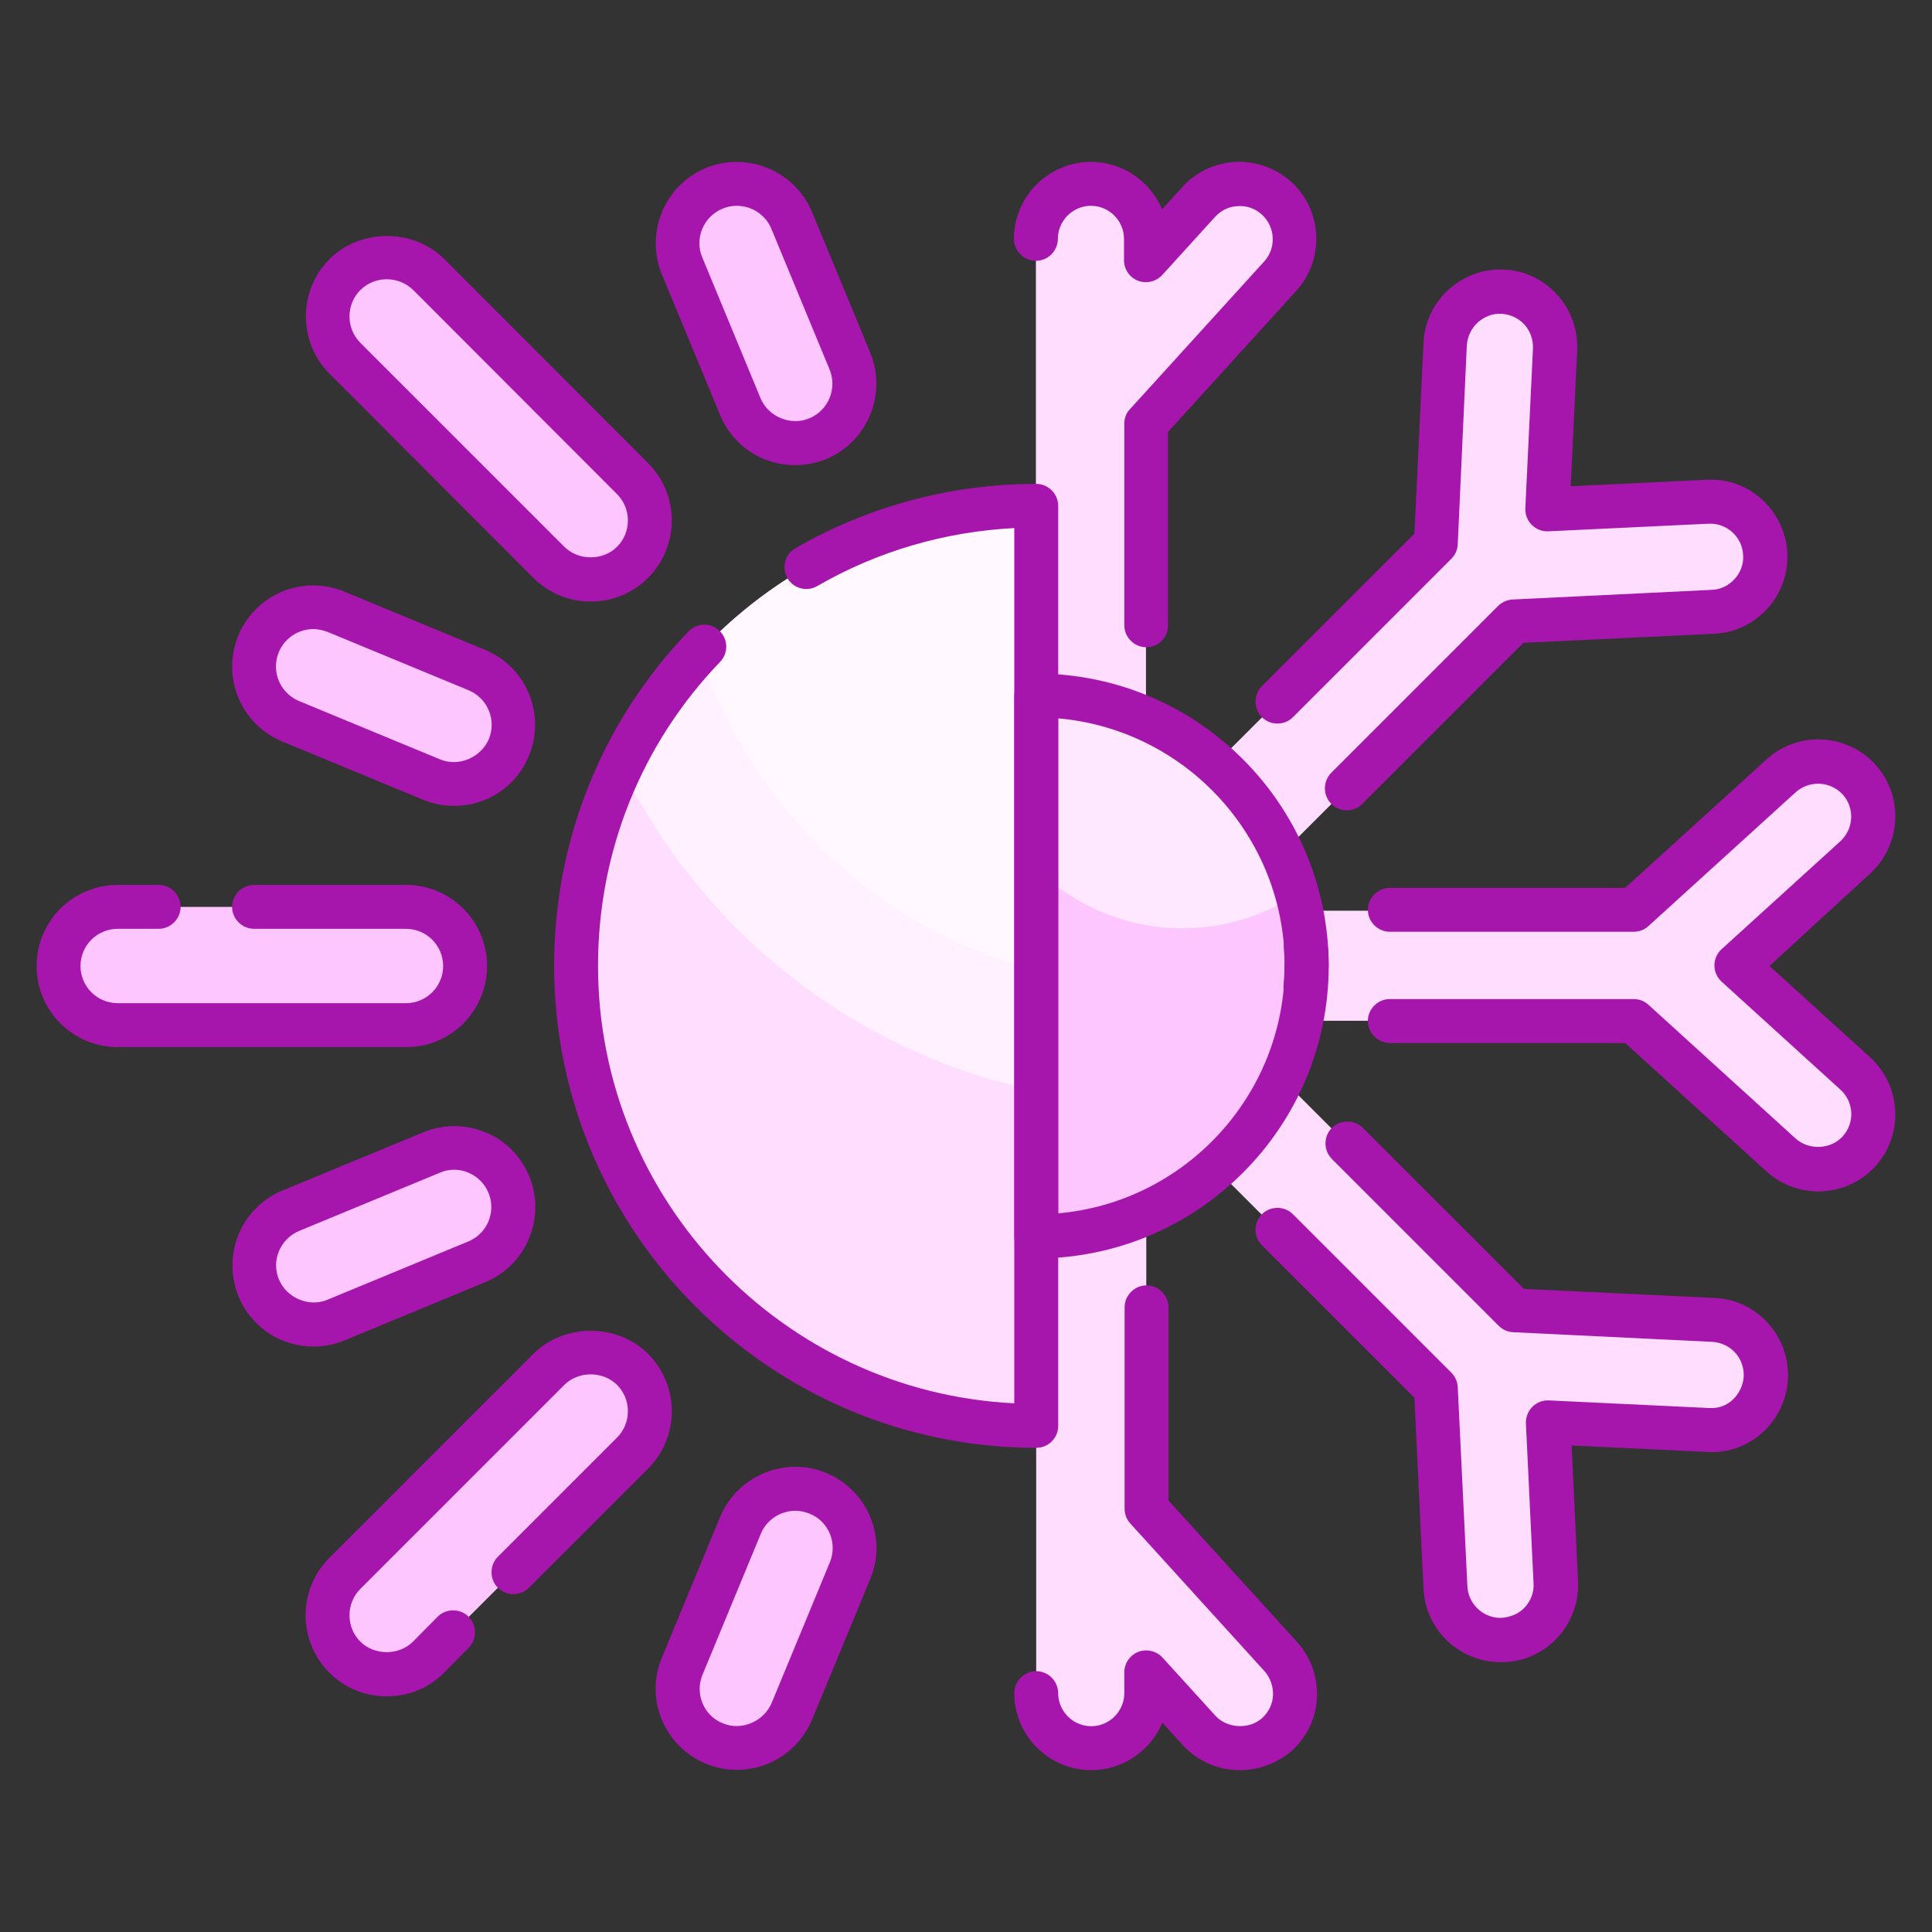
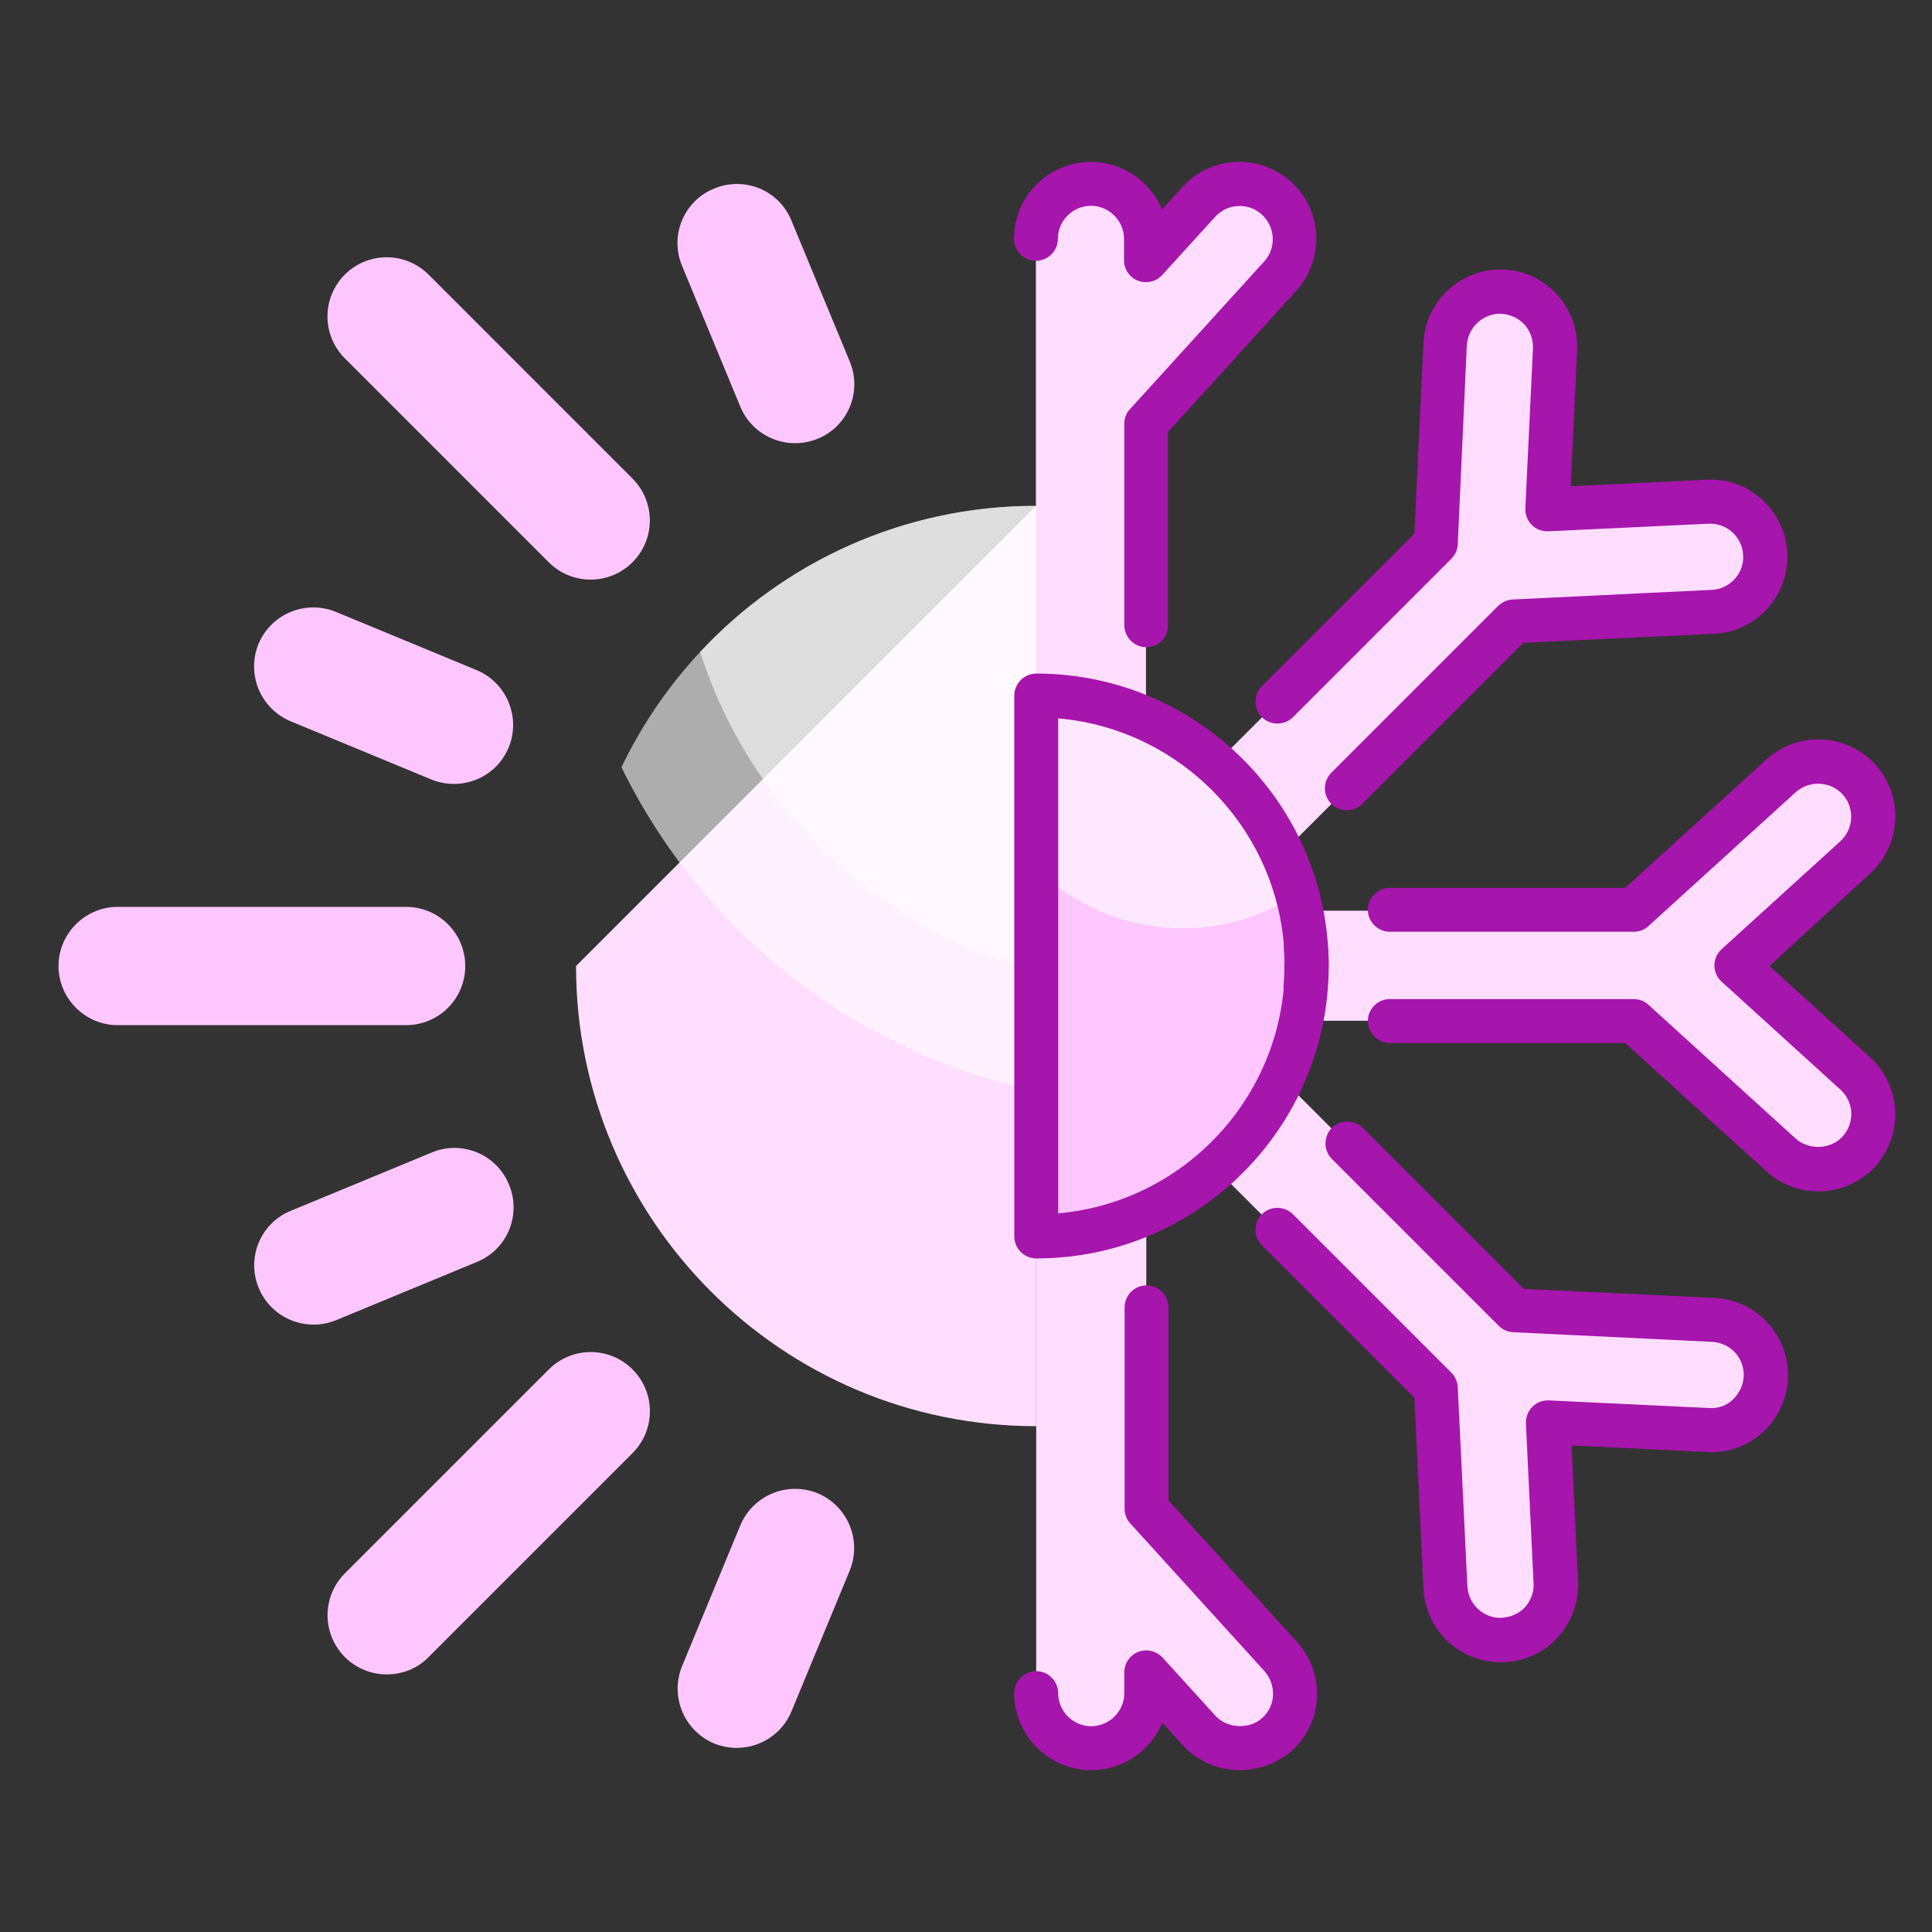
<svg xmlns="http://www.w3.org/2000/svg" width="110" height="110" viewBox="0 0 110 110" fill="none">
  <rect x="0" y="0" width="110" height="110" fill="#333333" stroke="none" />
-   <path d="M32.797 55.001C32.797 69.434 44.497 81.201 58.997 81.201V28.801C44.497 28.801 32.797 40.501 32.797 55.001Z" fill="#FEDDFF" />
+   <path d="M32.797 55.001C32.797 69.434 44.497 81.201 58.997 81.201V28.801Z" fill="#FEDDFF" />
  <path d="M23.132 58.368H6.699C4.849 58.368 3.332 56.851 3.332 55.001C3.332 53.151 4.849 51.634 6.699 51.634H23.115C24.008 51.632 24.866 51.985 25.498 52.614C26.131 53.244 26.488 54.1 26.49 54.993C26.493 55.886 26.14 56.743 25.51 57.376C24.88 58.009 24.025 58.365 23.132 58.368ZM22.015 95.334C21.349 95.334 20.698 95.136 20.145 94.766C19.591 94.396 19.16 93.87 18.905 93.255C18.65 92.639 18.583 91.963 18.712 91.309C18.842 90.656 19.162 90.056 19.632 89.584L31.249 77.968C31.881 77.336 32.738 76.98 33.632 76.98C34.526 76.98 35.383 77.336 36.015 77.968C36.648 78.6 37.003 79.457 37.003 80.351C37.003 81.245 36.648 82.102 36.015 82.734L24.399 94.351C23.749 95.018 22.882 95.334 22.015 95.334ZM33.632 33.001C32.765 33.001 31.899 32.668 31.249 32.018L19.632 20.401C19.319 20.088 19.071 19.716 18.901 19.308C18.732 18.899 18.645 18.46 18.645 18.018C18.645 17.575 18.732 17.137 18.901 16.728C19.071 16.319 19.319 15.947 19.632 15.634C19.945 15.321 20.317 15.073 20.726 14.904C21.134 14.734 21.573 14.647 22.015 14.647C22.458 14.647 22.896 14.734 23.305 14.904C23.714 15.073 24.086 15.321 24.399 15.634L36.015 27.251C36.486 27.723 36.806 28.323 36.935 28.976C37.065 29.629 36.998 30.306 36.743 30.921C36.488 31.537 36.056 32.062 35.502 32.432C34.949 32.803 34.298 33.001 33.632 33.001ZM45.265 25.234C43.949 25.234 42.682 24.451 42.149 23.151L38.832 15.134C38.115 13.418 38.932 11.434 40.665 10.734C42.399 10.018 44.365 10.834 45.065 12.568L48.382 20.584C49.099 22.301 48.282 24.284 46.549 24.984C46.132 25.151 45.699 25.234 45.265 25.234ZM25.849 44.634C25.415 44.634 24.982 44.551 24.565 44.384L16.549 41.068C15.725 40.724 15.07 40.069 14.727 39.245C14.384 38.421 14.379 37.495 14.715 36.668C15.059 35.844 15.714 35.189 16.538 34.846C17.362 34.502 18.288 34.498 19.115 34.834L27.132 38.151C28.849 38.868 29.665 40.834 28.965 42.551C28.432 43.851 27.182 44.634 25.849 44.634ZM17.849 75.418C16.532 75.418 15.265 74.634 14.732 73.334C14.015 71.618 14.832 69.634 16.565 68.934L24.582 65.618C26.299 64.901 28.282 65.718 28.982 67.451C29.699 69.168 28.882 71.151 27.149 71.851L19.132 75.168C18.715 75.334 18.282 75.418 17.849 75.418ZM41.949 99.518C41.515 99.518 41.082 99.434 40.665 99.268C39.842 98.924 39.187 98.269 38.843 97.445C38.5 96.621 38.496 95.695 38.832 94.868L42.149 86.851C42.492 86.027 43.148 85.373 43.972 85.029C44.795 84.686 45.722 84.682 46.549 85.018C48.265 85.734 49.082 87.701 48.382 89.418L45.065 97.434C44.532 98.734 43.265 99.518 41.949 99.518Z" fill="#FDC6FF" />
  <path d="M98.897 55.001L105.647 48.868C105.953 48.591 106.201 48.257 106.377 47.884C106.553 47.511 106.654 47.108 106.674 46.696C106.694 46.284 106.633 45.873 106.494 45.485C106.355 45.097 106.141 44.74 105.864 44.434C105.587 44.129 105.253 43.881 104.88 43.705C104.508 43.529 104.104 43.428 103.692 43.408C103.281 43.388 102.869 43.449 102.481 43.588C102.093 43.727 101.736 43.941 101.431 44.218L93.031 51.851H71.064L69.164 58.118H93.014L101.414 65.751C101.718 66.028 102.073 66.243 102.46 66.382C102.847 66.521 103.257 66.582 103.667 66.562C104.078 66.542 104.48 66.441 104.852 66.264C105.223 66.088 105.556 65.84 105.831 65.534C106.997 64.251 106.897 62.268 105.614 61.101L98.897 55.001Z" fill="#FEDDFF" />
  <path d="M59 39.6V70.4C67.5 70.4 74.4 63.5 74.4 55C74.4 46.5 67.5 39.6 59 39.6Z" fill="#FDC6FF" />
  <path d="M65.264 85.883V69.05C63.347 69.9 61.23 70.4 58.997 70.4V96.417C58.997 98.15 60.397 99.55 62.13 99.55C63.864 99.55 65.264 98.15 65.264 96.417V95.234L68.264 98.534C68.539 98.839 68.872 99.087 69.243 99.263C69.614 99.439 70.017 99.541 70.427 99.561C70.838 99.581 71.248 99.52 71.635 99.38C72.022 99.241 72.377 99.027 72.68 98.75C73.964 97.584 74.064 95.6 72.897 94.317L65.264 85.883ZM74.397 55C74.397 54.6 74.38 54.217 74.331 53.834C74.364 54.217 74.397 54.6 74.397 55ZM65.264 28.867V24.117L72.897 15.717C73.456 15.1 73.748 14.287 73.707 13.455C73.666 12.624 73.297 11.843 72.68 11.284C72.064 10.724 71.25 10.433 70.419 10.474C69.588 10.514 68.806 10.883 68.247 11.5L65.247 14.8V13.6C65.247 11.867 63.847 10.467 62.114 10.467C60.38 10.467 58.98 11.867 58.98 13.6V39.6C61.214 39.6 63.331 40.084 65.247 40.95V28.867H65.264ZM97.531 75.167L86.18 74.617L73.014 61.45L72.897 61.567C72.004 63.446 70.747 65.129 69.197 66.517L81.747 79.067L82.297 90.417C82.336 91.222 82.683 91.981 83.266 92.536C83.85 93.092 84.625 93.401 85.43 93.4H85.581C85.992 93.381 86.396 93.281 86.769 93.105C87.142 92.93 87.476 92.682 87.753 92.377C88.03 92.072 88.245 91.716 88.384 91.328C88.523 90.94 88.584 90.528 88.564 90.117L88.13 81.017L97.231 81.45C98.947 81.584 100.43 80.2 100.514 78.467C100.597 76.717 99.264 75.25 97.531 75.167ZM97.231 28.567L88.13 29L88.564 19.9C88.584 19.488 88.523 19.077 88.384 18.689C88.245 18.301 88.03 17.945 87.753 17.64C87.476 17.335 87.142 17.087 86.769 16.912C86.396 16.736 85.992 16.636 85.581 16.617C83.897 16.517 82.38 17.867 82.297 19.6L81.747 30.95L69.197 43.5C70.747 44.867 72.014 46.55 72.897 48.45L73.014 48.567L86.18 35.4L97.531 34.85C97.942 34.831 98.346 34.731 98.719 34.555C99.092 34.38 99.426 34.132 99.703 33.827C99.98 33.522 100.195 33.166 100.334 32.778C100.473 32.39 100.534 31.978 100.514 31.567C100.43 29.817 98.947 28.467 97.231 28.567Z" fill="#FEDDFF" />
  <path opacity="0.6" d="M35.383 43.684C39.933 52.984 48.583 59.934 58.999 62.101V28.801C48.566 28.801 39.599 34.884 35.383 43.684Z" fill="white" />
  <path opacity="0.6" d="M39.863 37.117C42.697 45.984 49.93 52.867 58.98 55.234V28.801C51.43 28.801 44.647 32.001 39.863 37.117ZM58.997 49.434C61.215 51.628 64.21 52.856 67.33 52.851C69.73 52.851 71.963 52.134 73.83 50.917C72.03 44.401 66.08 39.617 58.997 39.617V49.434Z" fill="white" />
-   <path d="M58.999 82.433C43.865 82.433 31.549 70.117 31.549 54.983C31.549 47.833 34.265 41.083 39.199 35.95C39.682 35.45 40.465 35.433 40.965 35.917C41.465 36.4 41.482 37.183 40.999 37.683C36.515 42.35 34.049 48.483 34.049 54.983C34.049 68.317 44.565 79.25 57.749 79.9V30.067C53.782 30.267 49.932 31.4 46.532 33.367C46.247 33.532 45.908 33.578 45.589 33.494C45.27 33.409 44.998 33.202 44.832 32.917C44.666 32.632 44.621 32.292 44.705 31.973C44.789 31.655 44.997 31.382 45.282 31.217C49.432 28.817 54.182 27.55 58.999 27.55C59.682 27.55 60.249 28.117 60.249 28.8V81.183C60.249 81.883 59.682 82.433 58.999 82.433ZM23.132 59.617H6.699C5.474 59.617 4.3 59.13 3.434 58.264C2.568 57.399 2.082 56.224 2.082 55C2.082 53.776 2.568 52.601 3.434 51.736C4.3 50.87 5.474 50.383 6.699 50.383H9.032C9.715 50.383 10.282 50.95 10.282 51.633C10.282 52.317 9.715 52.883 9.032 52.883H6.699C5.532 52.883 4.582 53.833 4.582 55C4.582 56.167 5.532 57.117 6.699 57.117H23.115C24.282 57.117 25.232 56.167 25.232 55C25.232 53.833 24.282 52.883 23.115 52.883H14.465C13.782 52.883 13.215 52.317 13.215 51.633C13.215 50.95 13.782 50.383 14.465 50.383H23.115C25.665 50.383 27.732 52.45 27.732 55C27.732 57.55 25.682 59.617 23.132 59.617ZM22.015 96.583C20.782 96.583 19.615 96.1 18.749 95.233C17.882 94.367 17.399 93.2 17.399 91.967C17.399 90.733 17.882 89.567 18.749 88.7L30.365 77.083C32.115 75.333 35.165 75.333 36.899 77.083C37.765 77.95 38.249 79.117 38.249 80.35C38.249 81.583 37.765 82.75 36.899 83.617L30.115 90.4C29.632 90.883 28.832 90.883 28.349 90.4C27.865 89.917 27.865 89.117 28.349 88.633L35.132 81.85C35.532 81.45 35.749 80.917 35.749 80.35C35.749 79.783 35.532 79.25 35.132 78.85C34.332 78.05 32.932 78.05 32.132 78.85L20.515 90.467C20.115 90.867 19.899 91.4 19.899 91.967C19.899 92.533 20.115 93.067 20.515 93.467C21.315 94.267 22.715 94.267 23.515 93.467L24.915 92.05C25.399 91.567 26.199 91.567 26.682 92.05C27.165 92.533 27.165 93.333 26.682 93.817L25.282 95.233C24.415 96.117 23.265 96.583 22.015 96.583ZM33.632 34.25C32.399 34.25 31.232 33.767 30.365 32.9L18.765 21.283C17.899 20.417 17.415 19.25 17.415 18.017C17.415 16.783 17.899 15.617 18.765 14.75C20.515 13 23.549 13 25.299 14.75L36.899 26.367C37.765 27.233 38.249 28.4 38.249 29.633C38.249 30.867 37.765 32.033 36.899 32.9C36.032 33.767 34.865 34.25 33.632 34.25ZM22.015 15.9C21.449 15.9 20.915 16.117 20.515 16.517C20.115 16.917 19.899 17.45 19.899 18.017C19.899 18.583 20.115 19.117 20.515 19.517L32.132 31.133C32.932 31.933 34.332 31.933 35.132 31.133C35.532 30.733 35.749 30.2 35.749 29.633C35.749 29.067 35.532 28.533 35.132 28.133L23.532 16.517C23.115 16.117 22.599 15.9 22.015 15.9ZM45.265 26.483C43.382 26.483 41.715 25.367 40.999 23.633L37.682 15.617C36.715 13.267 37.832 10.55 40.182 9.567C42.532 8.6 45.249 9.717 46.232 12.067L49.549 20.083C50.515 22.433 49.399 25.15 47.049 26.133C46.482 26.367 45.882 26.483 45.265 26.483ZM41.949 11.717C41.682 11.717 41.399 11.767 41.132 11.883C40.049 12.333 39.532 13.583 39.982 14.65L43.299 22.667C43.732 23.717 44.999 24.267 46.082 23.817C47.165 23.367 47.682 22.117 47.232 21.033L43.915 13.017C43.582 12.217 42.782 11.717 41.949 11.717ZM25.849 45.883C25.232 45.883 24.649 45.767 24.082 45.533L16.065 42.217C14.932 41.75 14.032 40.85 13.565 39.717C13.099 38.583 13.099 37.317 13.565 36.183C13.797 35.623 14.137 35.114 14.566 34.685C14.995 34.256 15.504 33.915 16.064 33.683C16.624 33.451 17.225 33.332 17.831 33.332C18.438 33.332 19.038 33.451 19.599 33.683L27.615 37C28.749 37.467 29.649 38.367 30.115 39.5C30.582 40.633 30.582 41.9 30.115 43.033C29.77 43.88 29.18 44.605 28.419 45.113C27.659 45.621 26.763 45.889 25.849 45.883ZM17.849 35.817C17.355 35.815 16.876 35.985 16.494 36.298C16.111 36.61 15.85 37.046 15.753 37.531C15.656 38.015 15.731 38.518 15.965 38.953C16.198 39.388 16.575 39.729 17.032 39.917L25.049 43.233C26.115 43.683 27.382 43.133 27.832 42.083C28.048 41.562 28.048 40.976 27.832 40.454C27.616 39.932 27.203 39.517 26.682 39.3L18.665 35.983C18.399 35.883 18.115 35.817 17.849 35.817ZM17.849 76.667C15.965 76.667 14.299 75.55 13.582 73.817C13.115 72.683 13.115 71.417 13.582 70.283C14.049 69.15 14.949 68.25 16.082 67.783L24.099 64.467C25.23 64 26.5 64 27.632 64.467C28.782 64.933 29.665 65.833 30.132 66.967C31.099 69.317 29.982 72.033 27.632 73L19.615 76.317C19.049 76.55 18.449 76.667 17.849 76.667ZM25.865 66.6C25.582 66.6 25.315 66.65 25.049 66.767L17.032 70.083C16.515 70.3 16.099 70.717 15.882 71.233C15.665 71.75 15.665 72.333 15.882 72.85C16.315 73.9 17.599 74.45 18.649 74L26.665 70.683C27.053 70.523 27.384 70.251 27.616 69.902C27.849 69.554 27.973 69.144 27.973 68.725C27.973 68.306 27.849 67.896 27.616 67.547C27.384 67.199 27.053 66.927 26.665 66.767C26.415 66.65 26.132 66.6 25.865 66.6ZM41.949 100.767C41.349 100.767 40.749 100.65 40.182 100.417C37.832 99.433 36.699 96.733 37.682 94.383L40.999 86.367C41.982 84.017 44.699 82.883 47.049 83.867C49.399 84.85 50.532 87.55 49.549 89.9L46.232 97.917C45.88 98.762 45.285 99.484 44.523 99.991C43.76 100.498 42.864 100.768 41.949 100.767ZM45.282 86.017C44.449 86.017 43.649 86.517 43.315 87.333L39.999 95.35C39.549 96.433 40.065 97.683 41.149 98.117C42.215 98.567 43.482 98.017 43.932 96.967L47.249 88.95C47.699 87.867 47.182 86.617 46.099 86.183C45.815 86.067 45.549 86.017 45.282 86.017Z" fill="#A615AC" />
  <path d="M59 71.65C58.317 71.65 57.75 71.083 57.75 70.4V39.6C57.75 38.916 58.317 38.35 59 38.35C68.183 38.35 75.65 45.816 75.65 55C75.65 64.183 68.183 71.65 59 71.65ZM60.25 40.9V69.083C67.467 68.45 73.15 62.366 73.15 54.983C73.15 47.6 67.467 41.533 60.25 40.9Z" fill="#A615AC" />
  <path d="M74.332 57.418H74.215C73.889 57.389 73.587 57.233 73.374 56.984C73.162 56.734 73.057 56.411 73.082 56.084C73.115 55.701 73.132 55.368 73.132 55.018C73.132 54.334 73.698 53.768 74.382 53.768C75.065 53.768 75.632 54.334 75.632 55.018C75.632 55.451 75.615 55.884 75.565 56.301C75.536 56.607 75.393 56.892 75.165 57.099C74.937 57.305 74.639 57.419 74.332 57.418Z" fill="#A615AC" />
  <path d="M74.397 56.25C73.714 56.25 73.147 55.684 73.147 55C73.147 54.65 73.114 54.317 73.097 53.984V53.95C73.064 53.284 73.564 52.667 74.231 52.617C74.897 52.567 75.514 53.034 75.581 53.717C75.63 54.134 75.647 54.567 75.647 55C75.647 55.684 75.081 56.25 74.397 56.25ZM65.264 36.85C64.581 36.85 64.014 36.284 64.014 35.6V24.117C64.014 23.8 64.13 23.5 64.347 23.284L71.981 14.884C72.68 14.117 72.614 12.917 71.847 12.217C71.481 11.884 70.997 11.7 70.481 11.734C69.981 11.75 69.514 11.984 69.18 12.35L66.18 15.65C65.831 16.034 65.281 16.167 64.797 15.984C64.314 15.8 63.997 15.334 63.997 14.817V13.6C63.997 12.567 63.147 11.717 62.114 11.717C61.081 11.717 60.23 12.567 60.23 13.6C60.23 14.284 59.664 14.85 58.98 14.85C58.297 14.85 57.73 14.284 57.73 13.6C57.73 11.184 59.697 9.217 62.114 9.217C63.931 9.217 65.497 10.334 66.164 11.917L67.314 10.65C68.097 9.784 69.18 9.284 70.347 9.217C71.497 9.167 72.647 9.567 73.514 10.35C75.297 11.967 75.43 14.75 73.814 16.55L66.497 24.6V35.6C66.514 36.284 65.964 36.85 65.264 36.85ZM76.68 46.134C76.364 46.134 76.047 46.017 75.797 45.767C75.565 45.532 75.434 45.215 75.434 44.884C75.434 44.553 75.565 44.236 75.797 44L85.297 34.5C85.514 34.284 85.814 34.15 86.114 34.134L97.464 33.584C97.964 33.567 98.43 33.334 98.764 32.967C99.097 32.6 99.281 32.117 99.247 31.617C99.237 31.369 99.178 31.126 99.074 30.901C98.969 30.677 98.821 30.475 98.638 30.308C98.456 30.14 98.242 30.011 98.008 29.927C97.775 29.843 97.528 29.805 97.281 29.817L88.164 30.25C87.797 30.267 87.464 30.134 87.214 29.884C86.964 29.634 86.831 29.3 86.847 28.934L87.281 19.834C87.297 19.334 87.13 18.85 86.797 18.484C86.464 18.117 85.997 17.9 85.497 17.867C84.997 17.834 84.531 18.017 84.147 18.35C83.764 18.7 83.547 19.167 83.514 19.667L82.997 31C82.981 31.317 82.847 31.6 82.63 31.817L73.614 40.834C73.13 41.317 72.331 41.317 71.847 40.834C71.364 40.35 71.364 39.55 71.847 39.067L80.531 30.384L81.047 19.517C81.097 18.35 81.614 17.267 82.497 16.467C83.38 15.684 84.514 15.284 85.647 15.35C86.814 15.4 87.88 15.917 88.664 16.784C89.447 17.65 89.847 18.767 89.797 19.95L89.43 27.684L97.164 27.317C98.314 27.25 99.43 27.634 100.297 28.417C101.18 29.217 101.697 30.3 101.764 31.484C101.814 32.65 101.414 33.784 100.63 34.65C99.847 35.517 98.764 36.034 97.597 36.084L86.731 36.6L77.564 45.767C77.331 46.017 76.997 46.134 76.68 46.134ZM103.53 67.834C102.43 67.834 101.397 67.434 100.58 66.7L92.531 59.384H79.13C78.447 59.384 77.88 58.817 77.88 58.134C77.88 57.45 78.447 56.884 79.13 56.884H93.014C93.331 56.884 93.63 57 93.847 57.2L102.247 64.834C102.997 65.5 104.247 65.45 104.914 64.7C105.614 63.934 105.564 62.734 104.78 62.034L98.031 55.9C97.899 55.783 97.793 55.639 97.721 55.478C97.649 55.318 97.612 55.143 97.612 54.967C97.612 54.791 97.649 54.617 97.721 54.456C97.793 54.295 97.899 54.151 98.031 54.034L104.78 47.9C105.547 47.2 105.614 46 104.914 45.234C104.214 44.467 103.014 44.417 102.247 45.1L93.847 52.734C93.614 52.95 93.314 53.05 93.014 53.05H79.13C78.447 53.05 77.88 52.484 77.88 51.8C77.88 51.117 78.447 50.55 79.13 50.55H92.531L100.58 43.234C102.38 41.6 105.147 41.75 106.78 43.534C108.397 45.317 108.264 48.1 106.48 49.734L100.747 55L106.48 60.2C108.264 61.834 108.397 64.6 106.78 66.4C105.947 67.317 104.764 67.834 103.53 67.834ZM85.43 94.634C84.302 94.635 83.216 94.201 82.4 93.421C81.583 92.642 81.099 91.578 81.047 90.45L80.531 79.584L71.847 70.9C71.364 70.417 71.364 69.617 71.847 69.134C72.331 68.65 73.13 68.65 73.614 69.134L82.63 78.15C82.847 78.367 82.981 78.667 82.997 78.967L83.547 90.317C83.597 91.317 84.43 92.117 85.43 92.117C86.031 92.084 86.497 91.867 86.831 91.5C87.164 91.134 87.347 90.65 87.314 90.15L86.88 81.05C86.864 80.7 86.997 80.35 87.247 80.1C87.497 79.85 87.831 79.717 88.197 79.734L97.297 80.167C97.797 80.2 98.264 80.05 98.63 79.717C99.014 79.367 99.247 78.884 99.281 78.367C99.297 77.867 99.13 77.384 98.797 77.017C98.464 76.65 97.997 76.434 97.497 76.4L86.147 75.85C85.839 75.835 85.547 75.704 85.331 75.484L75.831 65.984C75.347 65.5 75.347 64.7 75.831 64.217C76.314 63.734 77.114 63.734 77.597 64.217L86.764 73.384L97.63 73.9C98.797 73.95 99.88 74.467 100.664 75.334C101.447 76.2 101.847 77.317 101.797 78.5C101.747 79.684 101.197 80.817 100.314 81.6C99.43 82.367 98.314 82.75 97.18 82.667L89.481 82.3L89.847 90.034C89.897 91.2 89.497 92.334 88.714 93.2C87.93 94.067 86.847 94.584 85.68 94.634H85.43ZM70.581 100.784C69.347 100.784 68.164 100.267 67.331 99.35L66.18 98.084C65.514 99.667 63.947 100.784 62.13 100.784C59.714 100.784 57.747 98.817 57.747 96.4C57.747 95.717 58.314 95.15 58.997 95.15C59.681 95.15 60.247 95.717 60.247 96.4C60.247 97.434 61.097 98.284 62.13 98.284C63.164 98.284 64.014 97.434 64.014 96.4V95.217C64.014 94.7 64.331 94.234 64.814 94.05C65.297 93.867 65.847 94 66.197 94.384L69.197 97.684C69.864 98.417 71.13 98.484 71.864 97.817C72.231 97.484 72.464 97.017 72.481 96.517C72.497 96.017 72.331 95.534 71.997 95.15L64.364 86.75C64.152 86.525 64.033 86.227 64.031 85.917V74.434C64.031 73.75 64.597 73.184 65.281 73.184C65.964 73.184 66.531 73.75 66.531 74.434V85.434L73.847 93.484C74.63 94.35 75.031 95.467 74.981 96.65C74.93 97.817 74.414 98.9 73.547 99.684C72.731 100.384 71.68 100.784 70.581 100.784Z" fill="#A615AC" />
</svg>